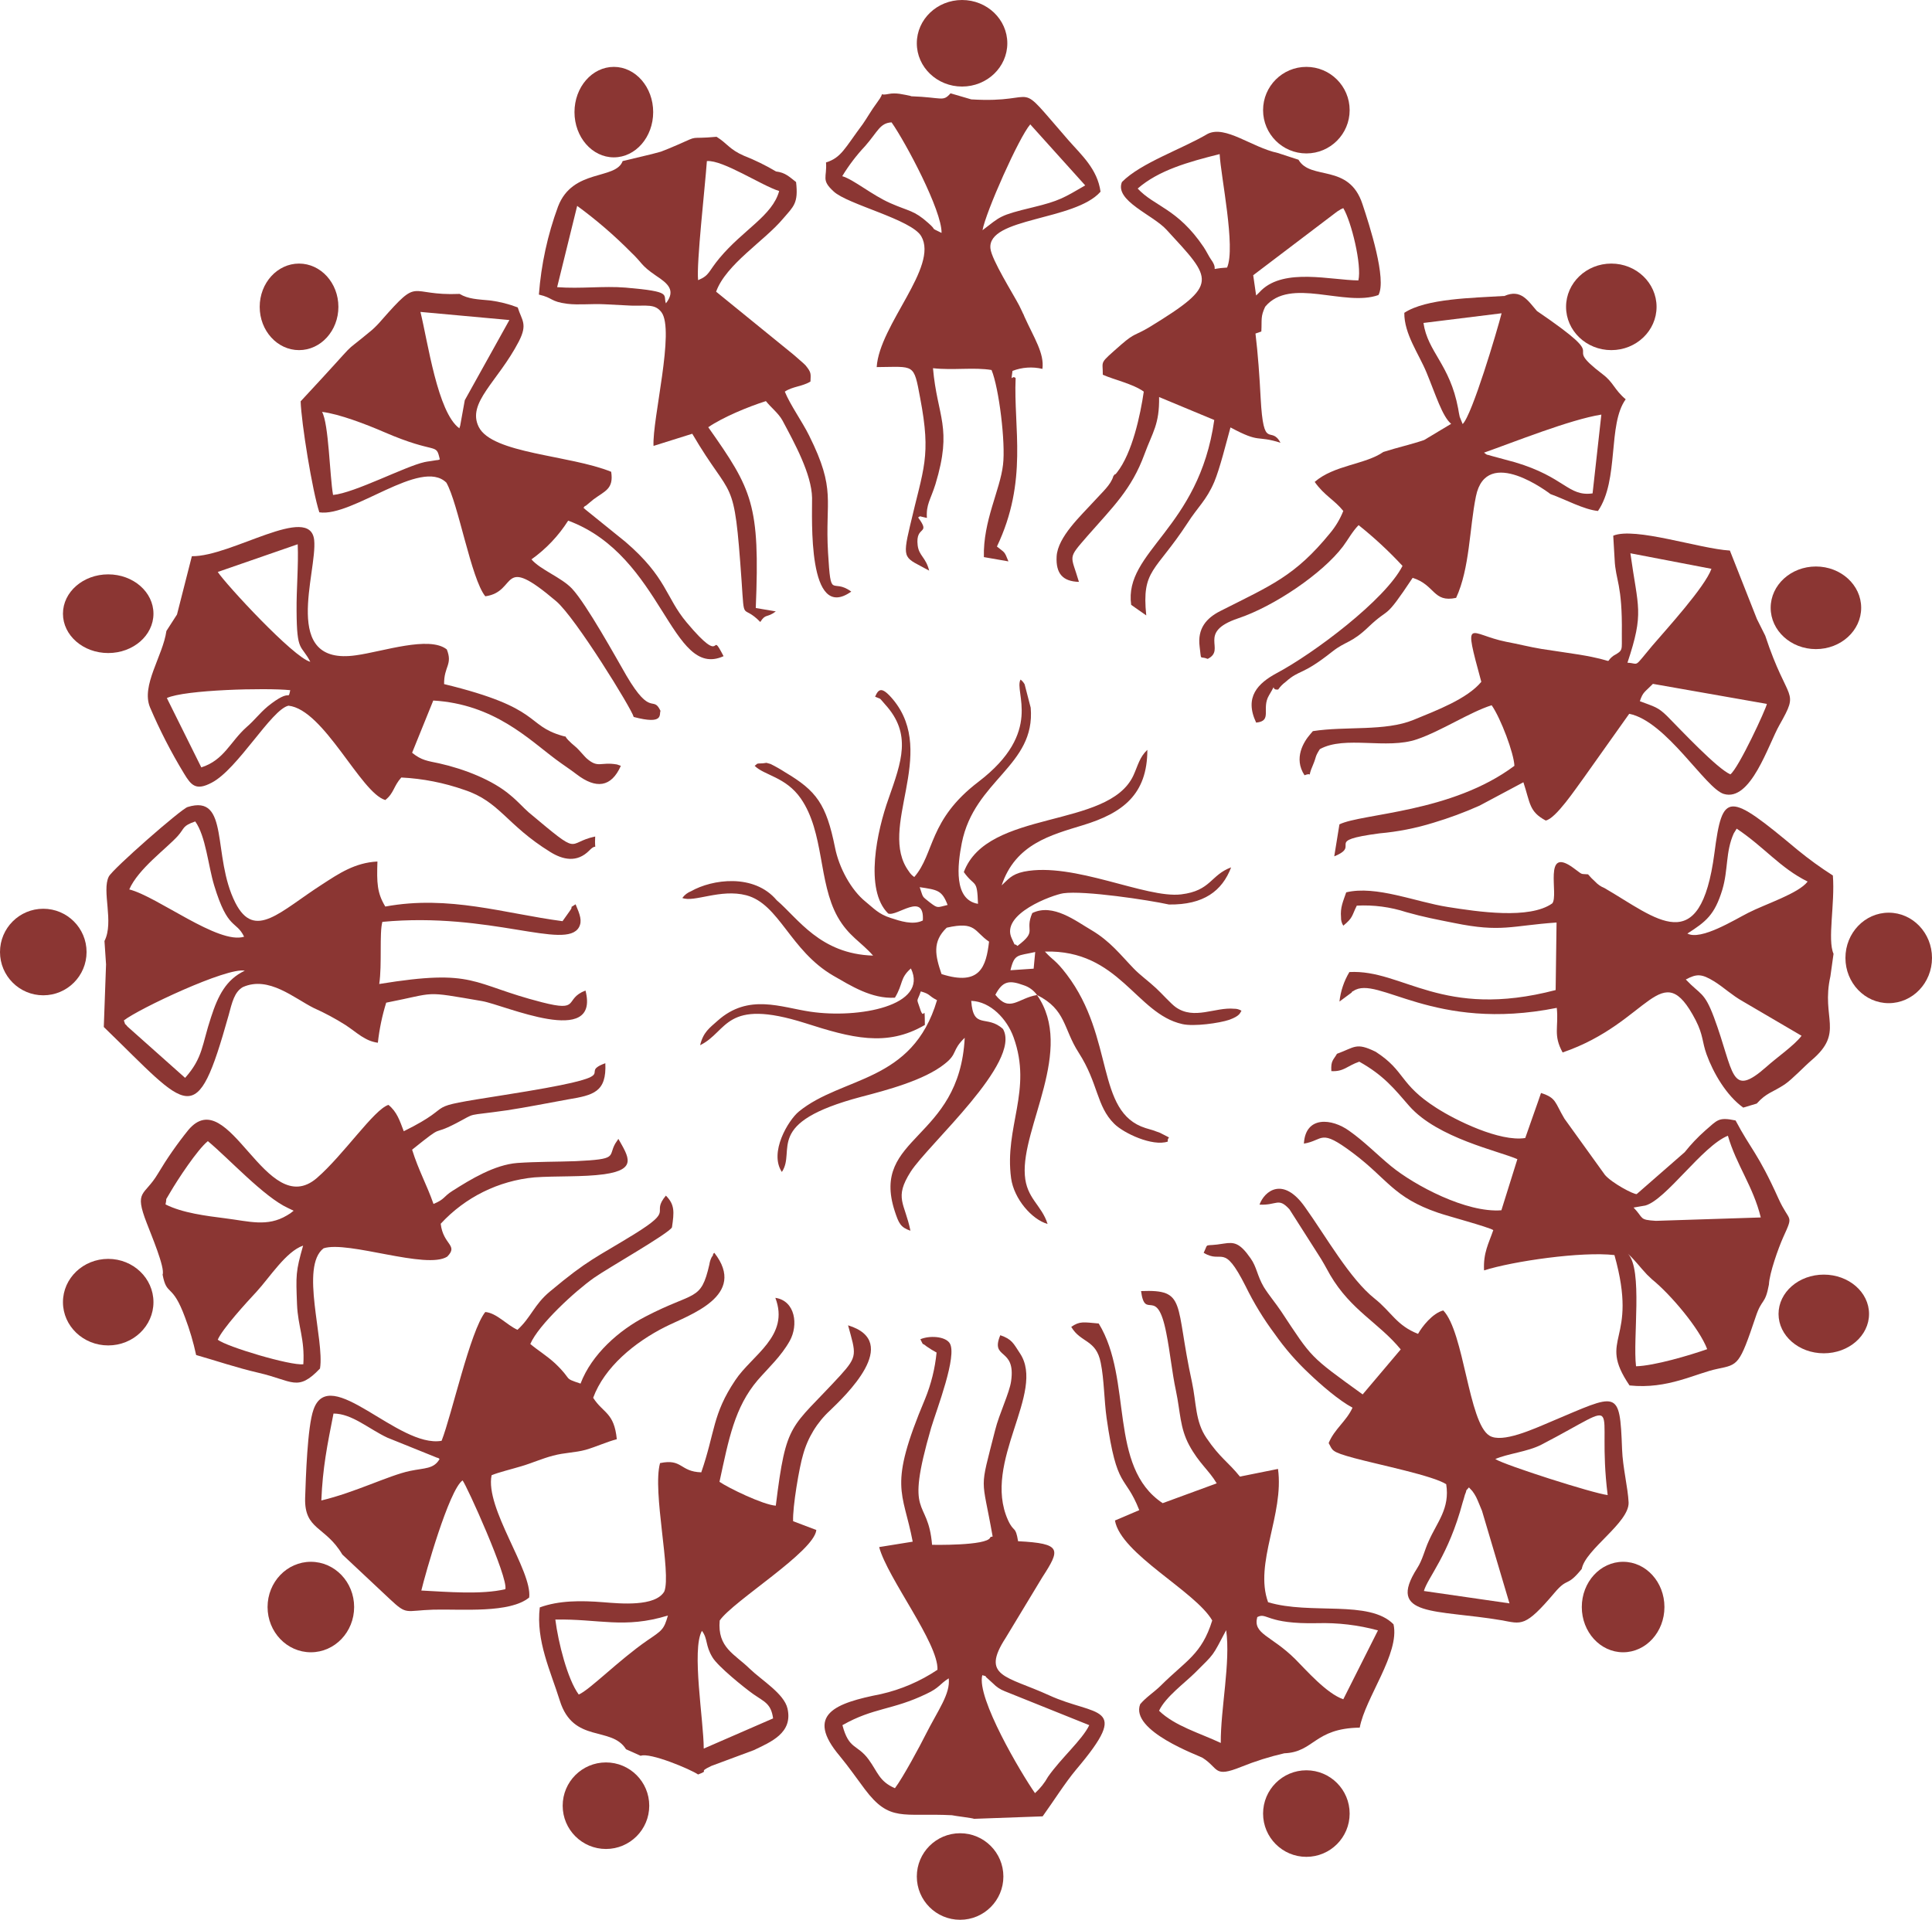
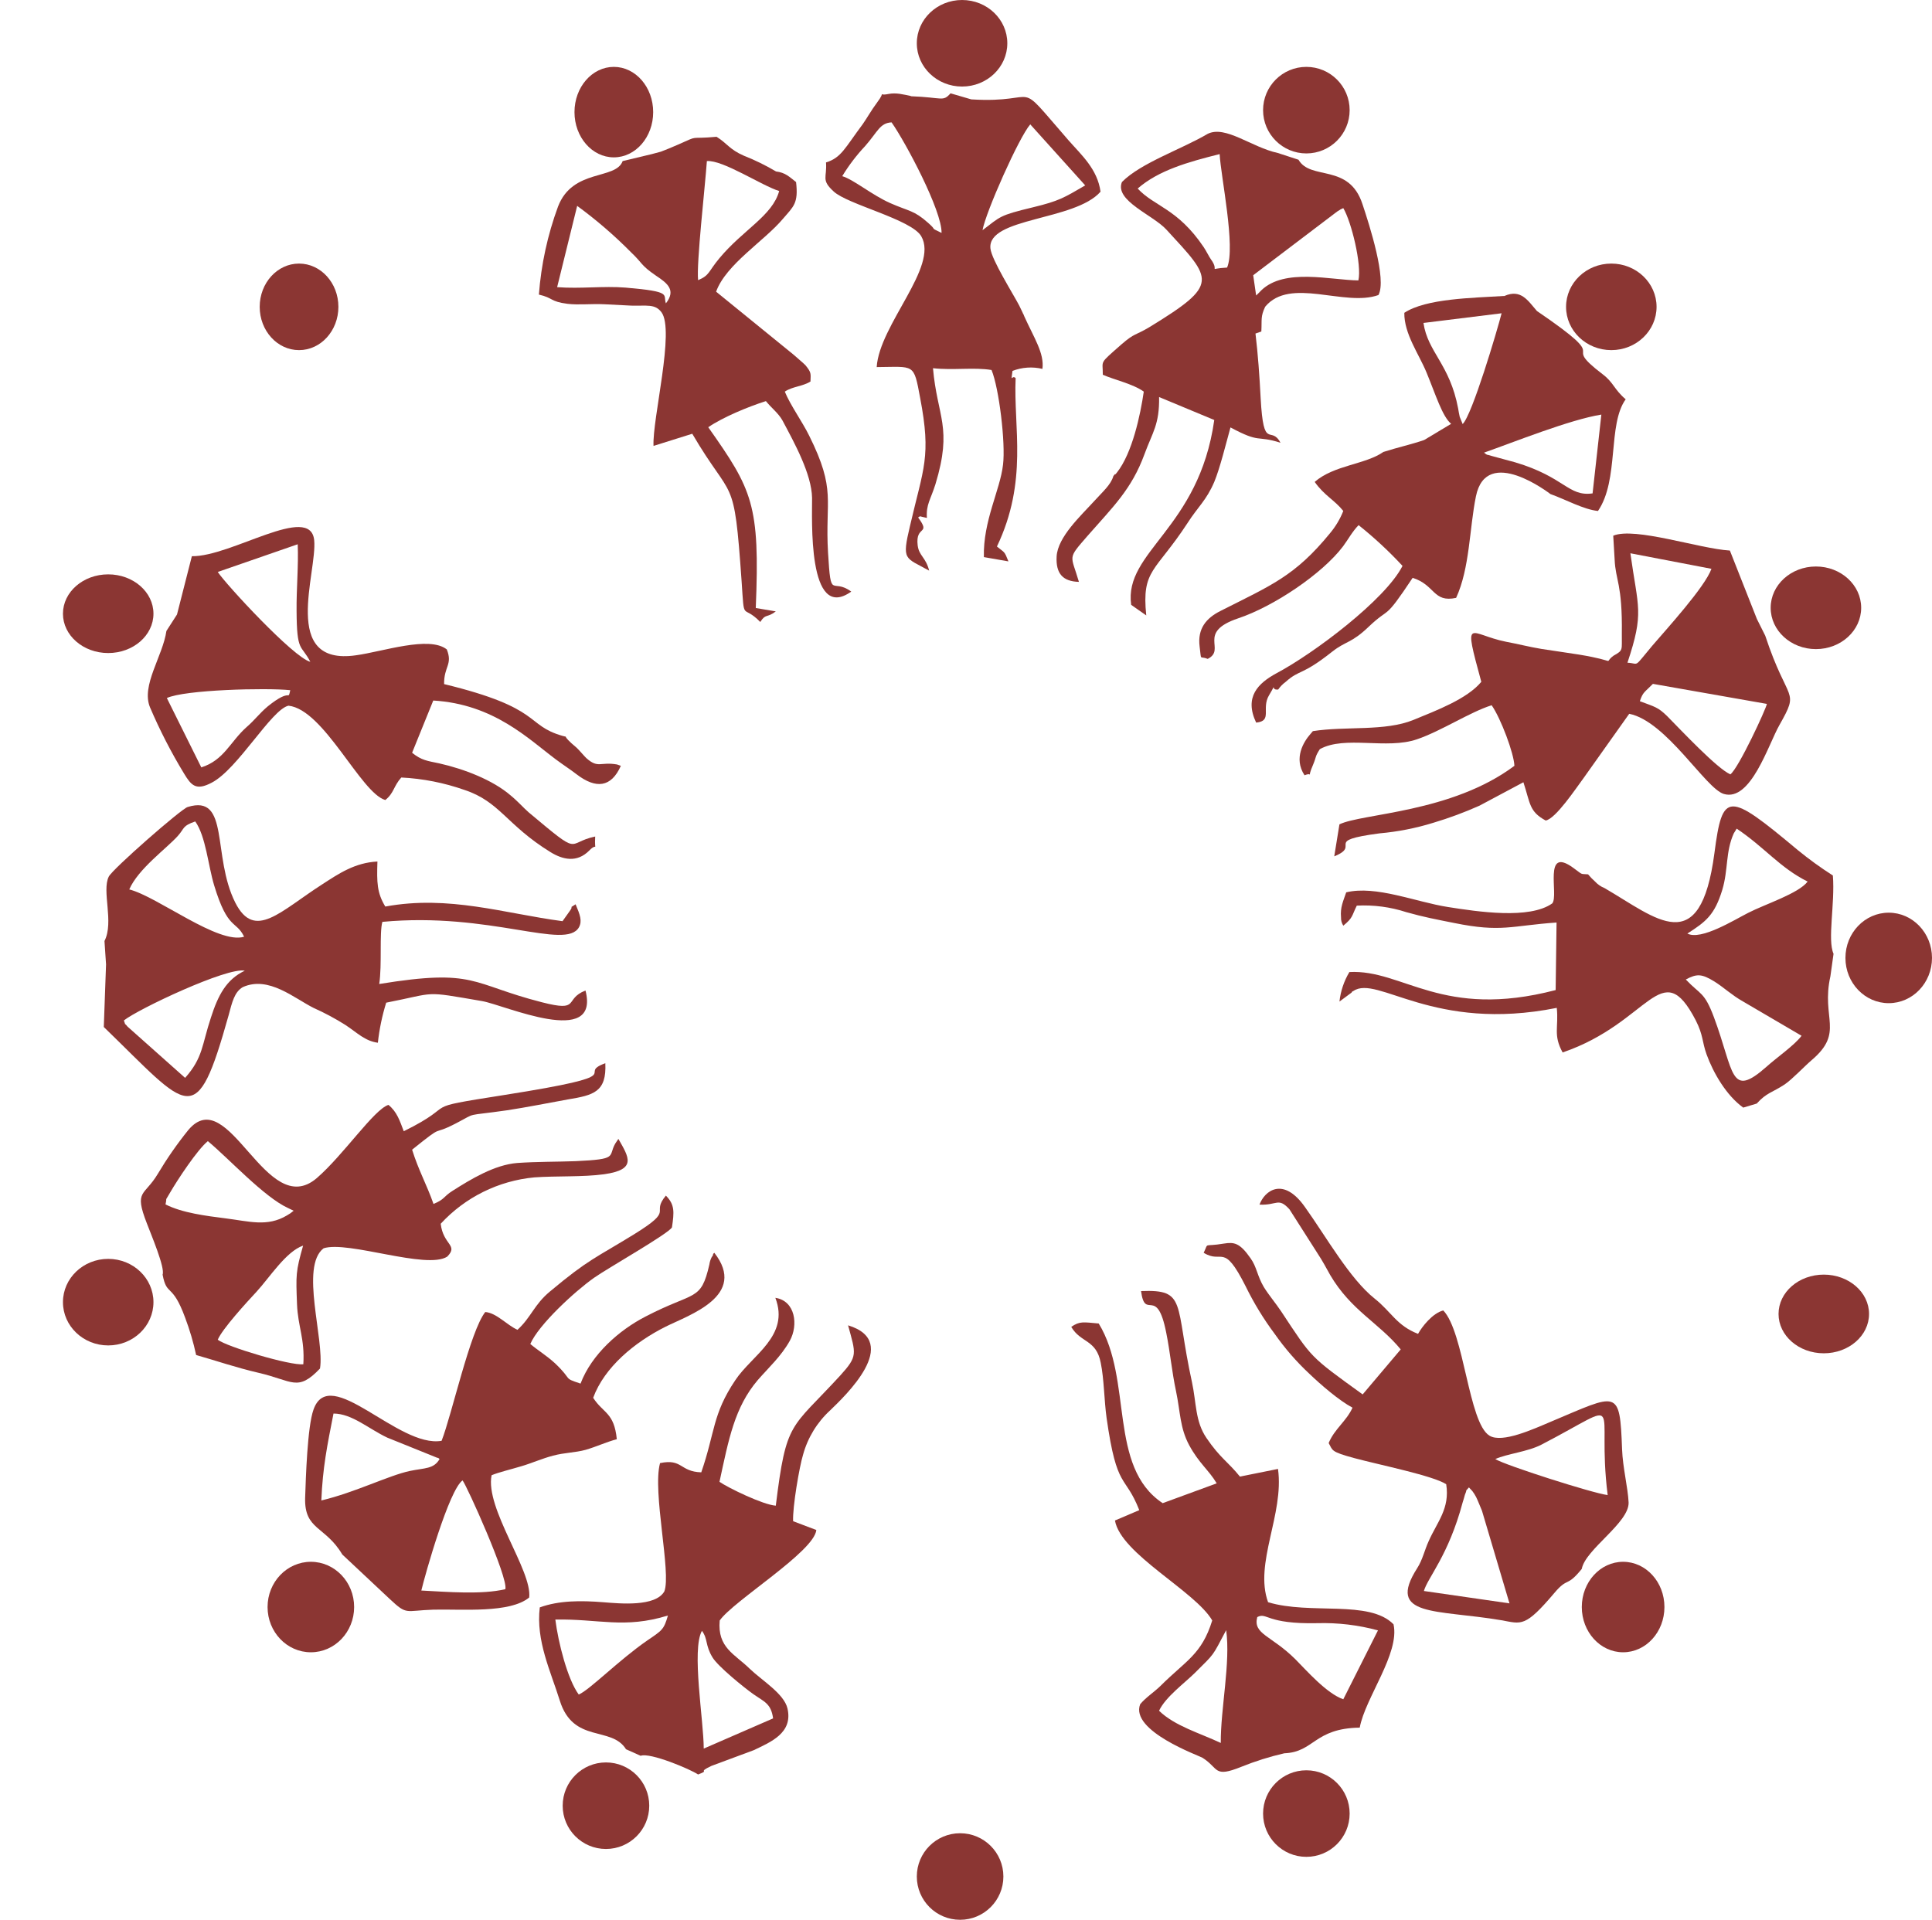
<svg xmlns="http://www.w3.org/2000/svg" width="491" height="488" viewBox="0 0 491 488" fill="none">
  <g clip-path="url(#clip0_14_2)">
-     <path fill-rule="evenodd" clip-rule="evenodd" d="M263.549 252.927C258.685 253.727 256.624 257.505 252.962 252.87C254.793 249.379 256.452 249.093 260.062 250.409C261.47 250.841 262.696 251.726 263.549 252.927ZM263.091 241.995L262.691 246.23L256.797 246.63C257.826 242.34 258.628 243.026 263.091 241.995ZM239.283 247.604C237.683 242.913 236.878 239.363 240.599 235.815C248.099 234.099 247.523 236.79 251.359 239.363C250.61 245.66 249.126 250.752 239.283 247.604ZM240.827 230.035C238.138 230.665 238.427 231.008 236.25 229.348C234.188 227.688 234.705 228.318 233.732 225.514C238.31 226.199 239.397 226.314 240.827 230.035ZM222.4 177.097C224.173 177.897 223.2 177.097 224.975 179.097C231.785 186.597 229.095 193.633 225.834 202.962C222.913 211.088 219.594 226.196 225.718 232.207C227.894 233.124 234.989 226.539 234.531 233.981C232.012 235.24 228.693 234.097 226.405 233.353C223.258 232.378 221.998 230.832 219.937 229.172C216.337 226.254 213.237 220.646 212.211 215.438C209.98 204.338 207.461 201.015 199.563 196.323C198.365 195.547 197.122 194.84 195.843 194.205C194.126 193.747 195.27 193.921 193.843 194.034C191.897 194.09 192.698 194.09 191.783 194.663C194.244 197.124 199.683 197.469 203.514 202.963C209.523 211.663 207.92 224.138 212.843 233.009C215.643 237.99 218.853 239.42 221.886 242.909C208.436 242.509 202.828 233.464 197.386 228.829C191.606 221.96 180.96 223.505 175.638 226.538C174.744 226.885 173.97 227.482 173.407 228.259C176.383 229.459 183.079 225.859 189.661 227.572C198.074 229.802 200.761 241.593 211.752 248.003C216.159 250.522 221.481 253.954 227.434 253.609C229.608 250.009 228.634 248.69 231.497 246.171C236.076 255.671 218.163 258.992 205.915 257.161C198.476 256.072 190.234 252.461 182.394 259.448C180.277 261.338 178.731 262.366 177.929 265.688C185.085 262.195 184.053 253.554 204.657 260.077C216.275 263.799 225.316 266.259 235.046 260.535C234.989 254.297 234.933 260.135 233.788 256.302C232.872 253.502 232.988 254.985 234.017 252.008C236.591 252.752 235.79 253.039 238.136 254.24C231.899 275.359 214.042 273.527 202.997 282.569C200.364 284.745 195.386 292.927 198.704 297.909C202.426 292.357 193.84 285.432 218.904 278.794C225.256 277.134 234.871 274.615 240.08 270.438C243.457 267.804 241.796 267.06 245.173 263.799C243.856 290.01 221.194 288.7 227.373 307.81C228.402 310.957 228.862 311.988 231.379 312.844C229.948 305.749 227.143 304.607 231.436 297.852C235.901 290.87 259.708 269.981 254.901 261.566C250.782 257.791 247.347 261.91 246.832 254.413C251.755 254.585 255.932 259.051 257.592 263.685C262.456 277.192 255.192 286.406 256.963 299.511C257.707 304.775 262.228 309.985 266.234 311.128C264.745 306.321 260.854 304.662 260.454 298.71C259.538 286.577 273.217 266.773 263.544 252.924C270.983 256.643 270.184 261.451 274.133 267.576C279.168 275.416 278.596 281.139 283.174 285.661C285.574 288.061 292.903 291.498 296.796 290.181C296.566 288.523 298.455 289.897 294.796 287.951C293.599 287.482 292.376 287.081 291.134 286.751C278.314 282.689 283.352 263.859 271.103 247.719C268.184 243.883 267.726 244.286 265.551 241.882C284.438 241.366 288.673 257.683 300.462 260.312C303.382 260.998 309.904 260.081 312.423 259.223C315.229 258.193 315.112 257.449 315.514 256.932C314.948 256.577 314.291 256.399 313.625 256.418C308.818 255.962 303.494 259.339 298.804 256.019C297.714 255.275 295.197 252.468 293.824 251.209C291.935 249.435 289.817 247.948 288.159 246.23C284.724 242.682 282.207 239.306 277.398 236.445C273.449 234.156 267.612 229.519 262.346 232.094C260.285 236.846 263.835 236.5 258.57 240.451C257.37 239.362 258.397 241.252 257.139 238.562C254.107 232.322 267.555 227.462 270.244 227.062C275.566 226.316 291.879 228.777 297.086 229.921C305.898 230.035 310.592 226.486 312.881 220.479C307.616 222.425 307.787 226.43 300.175 227.345C291.191 228.432 272.875 219.045 260.229 221.565C256.967 222.253 256.166 223.627 254.562 225.056C258.053 214.526 267.155 212.237 275.162 209.777C285.35 206.687 291.588 201.936 291.588 190.604C289.588 192.492 289.241 194.495 288.04 197.127C281.687 210.805 250.954 205.598 244.945 221.678C247.806 225.686 248.322 223.166 248.55 229.749C242.312 228.719 243.341 219.849 244.43 214.296C247.63 198.214 263.201 194.725 261.942 179.896L260.397 173.943C260.139 173.478 259.788 173.069 259.367 172.743C257.593 175.833 265.319 186.02 248.667 198.726C235.904 208.455 237.567 216.926 232.355 222.935C231.801 222.56 231.333 222.072 230.982 221.503C222.856 210.514 238.482 191.743 226.976 177.835C224.059 174.35 223.259 175.145 222.4 177.097Z" fill="#8B3633" />
    <path fill-rule="evenodd" clip-rule="evenodd" d="M428.432 248.981C431.232 247.493 432.437 247.493 435.701 249.496C438.219 251.096 440.164 252.987 442.912 254.532L457.85 263.287C456.077 265.687 451.44 268.897 448.979 271.129C439.592 279.429 440.793 272.559 435.586 258.594C433.125 252.012 432.153 252.934 428.432 248.981ZM428.831 237.303C433.581 234.27 435.757 232.556 437.702 226.203C439.247 221.053 438.502 216.53 440.622 211.839L441.364 210.639C448.464 215.388 452.352 220.596 459.393 224.089C457.104 227.122 448.633 229.811 444.284 232.043C440.793 233.813 432.266 239.134 428.831 237.303ZM403.593 222.253C401.419 222.08 402.448 222.482 399.816 220.592C392.033 214.928 396.216 227.574 394.494 229.635C388.713 233.756 375.551 231.751 367.939 230.551C359.869 229.292 349.681 224.998 342.127 226.83C341.327 229.178 340.582 230.666 340.811 233.183C340.778 233.932 340.978 234.673 341.385 235.303C343.903 233.241 343.502 232.84 344.817 230.208C349.081 229.982 353.35 230.544 357.409 231.868C361.874 233.126 364.964 233.699 369.542 234.614C381.618 237.075 384.022 235.302 395.583 234.5L395.353 251.669C366.453 259.225 356.554 246.347 342.932 247.091C341.563 249.381 340.703 251.939 340.411 254.591L343.503 252.302C343.562 252.015 343.788 252.015 343.96 251.902C350.083 247.724 364.221 262.49 395.641 256.195C396.155 261.174 394.667 263.063 397.128 267.528C419.39 259.915 422.194 242.517 430.95 259.343C432.897 263.177 432.55 264.779 433.698 267.984C435.415 272.736 438.735 278.458 443.028 281.549L446.46 280.518C448.98 277.718 450.353 277.77 453.56 275.654C455.56 274.281 458.482 271.133 460.427 269.472C468.782 262.372 462.775 258.884 465.177 248.182L465.977 242.458C464.377 238.858 466.377 229.811 465.807 222.544C462.706 220.566 459.723 218.406 456.877 216.075C439.135 201.252 437.762 201.075 435.703 216.875C432.098 244.119 420.994 233.416 407.773 225.745C406.858 225.382 406.037 224.815 405.373 224.088C404.734 223.523 404.137 222.91 403.593 222.253Z" fill="#8B3633" />
-     <path fill-rule="evenodd" clip-rule="evenodd" d="M413.724 318.689C415.842 320.689 416.643 321.95 418.587 324.009L419.847 325.209C424.597 329.045 431.922 337.744 433.868 342.951C429.462 344.498 420.418 347.186 415.783 347.3C414.926 340.206 417.559 322.692 413.724 318.689ZM415.156 306.955L418.131 306.441C423.397 305.011 432.668 291.276 439.131 288.699C441.248 296.083 445.54 301.519 447.485 309.473L420.816 310.332C416.468 310.05 417.846 309.759 415.156 306.95V306.955ZM339.781 267.868C338.865 269.468 338.181 269.586 338.35 272.274C341.555 272.445 342.299 270.958 345.45 269.873C351.687 273.366 354.378 276.8 358.155 281.15C365.365 289.332 380.99 292.593 385.626 294.657L381.562 307.647C372.691 308.335 359.529 301.351 353.519 296.428C349.971 293.51 346.708 290.134 342.873 287.444C338.524 284.298 331.773 283.55 331.373 290.705C336.524 289.848 335.322 286.699 343.792 293.053C352.663 299.693 354.092 304.386 365.483 308.277C367.944 309.136 378.074 311.824 379.504 312.683C378.358 316.059 376.928 318.407 377.158 322.928C384.539 320.58 401.996 318.065 410.296 319.034C416.59 341.413 405.715 339.753 414.129 352.172C423.915 353.201 430.898 349.082 436.563 347.936C441.771 346.85 442.057 347.023 446.178 334.775C447.778 329.912 448.578 331.797 449.555 326.534C449.668 323.672 451.955 317.263 453.155 314.572C455.961 308.392 454.815 310.972 451.955 304.615C446.747 293.054 444.973 292.197 441.081 284.815C436.674 283.9 436.501 284.698 433.355 287.389C431.463 289.065 429.72 290.904 428.146 292.883L415.956 303.53C415.156 303.642 409.661 300.729 407.887 298.664L397.587 284.357C395.126 280.237 395.587 279.09 391.635 277.832C390.719 280.579 389.002 285.273 387.628 289.279C381.16 290.309 369.887 284.757 365.023 281.61C355.523 275.544 357.24 272.281 349.623 267.358C344.59 264.892 344.359 266.206 339.781 267.868Z" fill="#8B3633" />
    <path fill-rule="evenodd" clip-rule="evenodd" d="M373.318 378.093L374.176 379.012C374.544 379.498 374.869 380.013 375.15 380.554C375.608 381.47 376.237 383.132 376.637 384.044L383.619 407.567L361.871 404.421C362.845 400.985 368.109 395.435 371.716 381.921C371.773 381.753 372.287 380.094 372.287 379.977C373.199 377.807 371.887 379.808 373.318 378.093ZM380.018 370.882C383.108 369.509 388.202 369.05 391.75 367.218C413.898 355.718 405.543 355.831 408.576 380.042C404.799 379.581 382.417 372.431 380.013 370.882H380.018ZM320.098 306.208C324.562 306.442 324.849 304.264 327.708 307.407L334.748 318.454C336.294 320.798 336.923 322.118 338.067 324.122C343.39 333.161 350.373 336.196 355.98 343.011L346.308 354.452C332.688 344.61 333.545 345.354 325.59 333.337C324.217 331.276 322.5 329.273 321.185 327.155C319.467 324.235 319.412 322.063 317.808 319.833C315.061 315.884 313.629 315.708 311.054 316.108C305.617 317.022 307.277 315.647 305.904 318.454C310.768 321.429 310.826 315.597 316.549 326.927C318.641 331.215 321.132 335.295 323.989 339.116C326.551 342.768 329.485 346.144 332.746 349.188C335.664 351.988 340.3 356.001 343.733 357.827C342.133 361.321 339.154 363.208 337.667 366.815C338.753 368.704 338.068 368.989 344.19 370.647C350.829 372.426 364.222 375.112 367.541 377.286C368.514 383.466 365.253 386.847 363.077 391.768C362.048 394.002 361.532 396.519 360.158 398.634C352.205 411.114 365.024 409.051 381.558 411.856C386.708 412.77 387.512 413.801 395.066 404.876C398.556 400.757 398.099 403.615 401.99 398.809C402.906 393.83 414.066 387.076 413.895 381.923C413.723 378.148 412.407 373.058 412.235 368.423C411.662 352.743 411.206 354.223 394.15 361.384C389.685 363.271 381.731 366.934 378.525 364.932C373.204 361.668 372.117 338.664 366.795 333.11C364.047 333.801 361.358 337.29 360.384 339.061C354.947 336.946 353.631 333.511 349.396 330.134C343.043 325.101 336.977 314.282 331.655 306.841C326.099 298.941 321.352 302.72 320.093 306.208H320.098Z" fill="#8B3633" />
    <path fill-rule="evenodd" clip-rule="evenodd" d="M107.079 404.303C108.053 400.182 114.119 378.718 117.553 376.314C118.525 377.402 129.229 401.097 128.427 403.961C122.417 405.39 113.664 404.645 107.079 404.303ZM81.664 381.41C82.008 373.053 83.153 367.443 84.755 359.318C89.447 359.318 93.683 363.209 98.433 365.441L111.197 370.592C111.255 370.479 111.596 370.766 111.712 370.879C110.224 373.455 107.991 373.109 104.157 373.91C98.781 375.056 90.31 379.348 81.664 381.41ZM131.513 338.029C128.823 336.829 126.191 333.734 123.329 333.506C119.494 338.306 114.801 359.717 112.229 366.242C101.241 368.187 83.785 346.498 79.665 358.342C78.119 362.692 77.719 375.626 77.547 380.777C77.318 388.961 82.698 387.878 86.99 395.143L99.124 406.529C103.53 410.652 102.9 409.392 110.168 409.166C117.494 408.992 129.568 410.137 134.491 406.074C135.291 399.263 123.217 383.408 124.934 374.996C126.708 374.252 130.028 373.455 132.489 372.711C134.889 372.024 137.868 370.711 140.557 370.02C143.533 369.22 146.166 369.277 148.857 368.533C151.603 367.733 154.122 366.533 156.757 365.842C156.07 358.973 153.323 359.319 150.748 355.311C153.609 347.528 161.279 341.176 169.177 337.227C175.129 334.25 190.066 329.384 181.539 318.453C181.367 318.627 181.195 318.683 181.195 319.025C181.137 319.312 180.909 319.426 180.851 319.6C180.559 320.173 180.366 320.792 180.28 321.43C178.105 330.93 176.616 328.129 164.079 334.648C157.379 338.086 150.343 344.265 147.539 351.703C142.903 350.16 145.707 350.963 141.072 346.559C138.897 344.559 136.665 343.237 134.772 341.635C136.89 336.713 146.105 328.242 150.972 324.809C154.463 322.348 169.914 313.591 170.772 311.992C171.345 308.097 171.516 306.209 169.226 303.92C165.221 308.727 171.745 307.182 161.214 313.707C151.37 319.773 149.597 320.059 139.753 328.301C135.752 331.618 135.009 334.818 131.517 338.029H131.513Z" fill="#8B3633" />
    <path fill-rule="evenodd" clip-rule="evenodd" d="M178.391 414.551C179.936 416.612 179.19 418.214 181.079 421.304C182.453 423.593 189.092 428.973 191.437 430.631C194.185 432.576 195.959 432.976 196.475 436.81L178.848 444.482C178.849 437.441 175.702 419.3 178.391 414.551ZM141.133 411.687C152.122 411.458 158.645 414.087 169.747 410.656C168.718 414.263 168.26 414.435 164.483 417.011C157.27 421.99 149.89 429.543 147.084 430.744C144.22 426.854 141.876 417.525 141.133 411.687ZM197.048 329.904C200.769 339.634 191.096 344.441 186.86 350.851C181.022 359.551 181.768 364.016 178.22 374.26C172.72 374.086 173.467 370.711 167.744 371.914C165.744 379.182 170.664 399.84 168.833 404.533C166.543 408.484 157.615 407.623 153.38 407.283C147.6 406.822 142.049 406.82 137.18 408.595C136.15 417.064 139.979 424.91 142.272 432.297C145.706 443.283 155.379 438.645 159.099 444.652L162.818 446.314C165.166 445.398 175.523 449.75 177.412 451.066C180.732 449.808 176.898 450.722 180.789 448.888L191.551 444.888C195.841 442.826 201.566 440.539 200.134 434.299C199.277 430.524 193.609 427.147 190.518 424.17C186.743 420.451 182.278 418.85 182.907 411.924C186.284 407 206.945 394.41 207.461 388.918L201.565 386.683C201.393 383.076 203.166 372.778 204.085 369.801C205.268 365.472 207.648 361.564 210.951 358.527C214.614 354.98 229.379 341.127 215.529 336.89C217.529 344.216 218.049 344.679 213.529 349.658C200.881 363.451 199.85 360.931 197.161 382.736C193.898 382.506 185.085 378.215 182.852 376.67C185.201 365.799 186.689 357.726 192.583 350.802C195.33 347.656 198.535 344.737 200.709 340.844C202.942 336.831 202.142 330.65 197.048 329.904Z" fill="#8B3633" />
    <path fill-rule="evenodd" clip-rule="evenodd" d="M404.74 125.417C398.501 126.276 397.758 121.296 385.052 117.516L379.153 115.917C377.435 115.346 378.294 115.916 377.153 115.059C384.653 112.425 399.014 106.646 406.97 105.387L404.74 125.417ZM381.617 79.633C380.529 83.924 374.116 105.559 371.716 107.79L370.974 105.958C370.801 105.214 370.689 104.528 370.575 103.841C368.458 92.565 362.847 89.533 361.761 82.093L381.617 79.633ZM390.601 79.059C388.312 76.427 386.54 73.394 382.361 75.225C374.235 75.742 362.445 75.854 356.893 79.517C356.835 84.898 360.614 89.991 362.558 94.74C364.848 100.293 366.565 105.901 368.797 107.733L361.928 111.853C358.609 112.997 355.119 113.744 351.57 114.887C346.993 118.092 339.039 118.207 334.117 122.498C336.577 125.989 339.151 127.077 341.384 129.882C340.57 131.939 339.43 133.852 338.007 135.548C329.079 146.477 323.069 148.768 310.193 155.29C306.53 157.122 304.299 159.814 304.872 164.334C305.386 168.227 304.756 166.622 306.931 167.481C311.74 165.081 304.015 160.781 314.66 157.181C323.76 154.148 336.121 145.792 341.329 138.867C342.529 137.267 343.729 135.035 345.278 133.488C349.251 136.659 352.98 140.122 356.437 143.848C352.087 152.432 333.888 166.11 324.388 171.148C319.751 173.668 316.147 177.157 319.238 183.683C323.473 183.283 320.498 180.134 322.5 176.758C324.732 173.038 322.669 175.557 324.845 175.269C325.345 174.541 325.964 173.902 326.677 173.381C330.454 170.005 330.625 171.948 338.639 165.596C342.074 162.906 343.446 163.537 347.852 159.302C353.518 153.923 351.516 158.158 359.013 146.882C364.793 148.715 364.163 153.235 370.059 151.976C373.548 144.421 373.435 134.291 375.094 126.165C377.783 113.001 393.866 125.478 394.039 125.592C397.761 126.909 402.509 129.541 406.114 129.886C411.551 121.93 408.514 107.908 413.154 101.499C410.234 99.036 410.062 97.204 407.315 95.144C395.583 86.213 411.264 93.139 390.603 79.059H390.601Z" fill="#8B3633" />
    <path fill-rule="evenodd" clip-rule="evenodd" d="M47.044 273.988L32.394 260.941C31.194 259.394 32.336 261.627 31.478 259.394C35.141 256.477 57.803 245.775 62.211 246.749C57.461 248.98 55.4 253.101 53.626 258.597C51.283 265.634 51.623 268.838 47.044 273.988ZM32.851 226.089C35.14 220.825 42.351 215.674 45.212 212.467C46.987 210.467 46.299 209.952 49.619 208.807C52.309 212.582 52.881 219.965 54.426 225.06C57.918 236.56 59.978 233.873 62.039 238.107C55.514 240.168 40.061 227.917 32.851 226.086V226.089ZM26.551 239.195L26.951 245.147L26.378 261.056C48.24 282.233 49.785 287.668 58.084 258.138C59.001 254.705 59.574 252.186 61.69 250.928C68.272 247.952 74.796 253.788 79.775 256.247C82.545 257.485 85.222 258.921 87.787 260.542C90.82 262.542 92.709 264.604 96.029 265.062C96.408 261.607 97.117 258.196 98.147 254.876C111.31 252.301 107.19 251.842 122.528 254.475C128.194 255.448 152.574 266.494 148.797 251.785C143.188 253.962 147.71 257.339 137.697 254.764C119.555 250.127 120.986 246.121 96.377 250.127C97.12 245.262 96.377 237.136 97.177 234.333C124.59 231.757 143.763 241.657 147.139 235.705C147.997 234.105 147.426 232.557 146.282 229.866C144.163 231.242 146.052 229.867 144.793 231.584L142.961 234.158C128.196 232.214 114.117 227.458 97.921 230.439C95.803 226.948 95.746 224.373 95.921 218.993C90.197 219.28 86.077 222.084 82.013 224.717C71.197 231.641 64.73 239.139 59.807 229.468C53.798 217.563 58.491 201.767 47.675 205.144C46.075 205.602 28.675 220.826 27.644 222.827C25.811 226.487 29.017 234.385 26.555 239.193L26.551 239.195Z" fill="#8B3633" />
    <path fill-rule="evenodd" clip-rule="evenodd" d="M310.248 443.05C304.926 440.534 298.573 438.757 294.567 434.866C296.167 431.376 301.147 427.764 303.78 425.135C308.76 420.155 307.959 421.3 311.621 414.378C312.769 422.615 310.192 434.295 310.248 443.05ZM329.135 421.704C323.069 415.69 318.375 415.408 319.521 411.057C322.039 409.741 321.695 412.889 334.799 412.602C339.994 412.454 345.184 413.071 350.199 414.434L341.387 431.948C337.092 430.458 331.94 424.508 329.137 421.704H329.135ZM302.922 351.303C298.515 331.16 301.662 327.725 289.988 328.184C291.017 335.909 293.988 326.524 296.398 338.829C297.37 343.638 297.829 348.729 298.857 353.54C300.003 358.976 299.831 362.922 302.235 367.387C304.754 372.022 307.214 373.682 309.216 377.057L295.482 382.096C281.517 372.825 287.983 350.731 279.229 336.426C275.281 336.078 274.421 335.796 272.246 337.284C274.646 341.405 278.599 340.43 279.746 346.438C280.605 350.62 280.605 356 281.234 360.462C283.868 379.007 285.87 374.542 289.534 383.87L283.354 386.503C284.843 395.03 303.784 404.474 308.077 411.911C305.387 420.611 301.377 422.098 294.914 428.563C293.196 430.223 291.194 431.485 289.764 433.204C287.131 440.015 304.816 446.304 305.616 446.823C309.851 449.512 308.364 451.975 315.461 449.116C319.009 447.684 322.664 446.534 326.393 445.676C334.004 445.393 333.946 439.326 345.565 439.155C346.939 431.598 355.809 420.268 354.149 412.885C347.968 406.59 333.089 410.539 322.271 407.274C318.671 397.374 326.393 384.956 324.79 373.395L315.118 375.342C312.085 371.563 310.083 370.65 306.591 365.497C303.725 361.269 304.068 356.631 302.924 351.307L302.922 351.303Z" fill="#8B3633" />
    <path fill-rule="evenodd" clip-rule="evenodd" d="M51.16 195.065L42.404 177.439C46.926 175.322 67.585 174.805 73.766 175.439C73.08 178.417 74.224 174.583 68.043 179.56C65.812 181.448 64.843 182.939 62.663 184.827C58.491 188.542 56.945 193.235 51.16 195.065ZM75.66 138.349C75.888 143.786 75.316 149.682 75.373 155.289C75.43 165.989 76.517 163.704 78.864 168.224C74.629 167.194 57.402 148.536 55.342 145.389L75.66 138.349ZM48.76 141.383L44.983 156.204L42.293 160.383C41.377 166.793 35.827 174.234 38.116 179.783C40.592 185.59 43.48 191.213 46.758 196.608C48.589 199.642 49.791 201.073 53.798 198.955C60.437 195.52 68.964 180.355 73.313 179.382C82.356 180.357 91.684 201.587 97.922 203.361C100.155 201.587 99.983 199.87 101.986 197.637C107.451 197.911 112.848 198.972 118.01 200.786C127.053 203.763 128.656 209.656 139.873 216.586C143.021 218.532 146.626 219.385 149.773 216.185C152.005 213.896 151.032 217.159 151.26 212.637C143.649 214.237 148.113 218.016 134.377 206.514C133.118 205.427 131.688 203.768 129.741 202.164C125.22 198.273 117.951 195.464 111.598 194.038C108.622 193.409 107.135 193.293 104.731 191.347L110.11 178.071C125.563 178.986 134.377 187.913 141.301 193.064C143.301 194.552 144.85 195.525 146.566 196.844C151.432 200.563 155.323 200.218 157.784 194.668L156.811 194.324C152.519 193.578 152.061 195.411 149.027 192.723C148.799 192.551 146.968 190.434 146.627 190.147C141.992 186.254 144.967 187.63 142.964 187.057C133.349 184.31 138.1 180.017 112.864 173.893C112.806 169.372 115.096 168.971 113.551 165.081C109.087 161.533 97.24 165.653 90.487 166.568C71.143 169.368 80.701 145.45 79.843 137.268C78.807 127.877 58.776 141.554 48.76 141.383Z" fill="#8B3633" />
    <path fill-rule="evenodd" clip-rule="evenodd" d="M77.089 346.787C73.827 347.187 57.574 342.323 55.341 340.55C56.487 337.802 62.781 330.939 65.185 328.361C68.505 324.761 72.685 318.114 77.032 316.63C75.143 323.269 75.2 324.071 75.487 331.568C75.716 337.232 77.49 340.322 77.089 346.787ZM42.063 306.154C42.58 303.754 41.663 305.925 43.209 303.179C45.099 299.915 50.19 292.188 52.823 290.073C58.146 294.479 67.073 304.266 73.198 307.074L74.629 307.761C74.102 308.221 73.526 308.623 72.913 308.96C67.934 311.935 63.298 310.449 57.345 309.703C52.365 309.069 46.356 308.33 42.063 306.154ZM102.614 287.554C101.584 284.864 100.898 282.633 98.722 280.854C95.059 281.998 87.334 293.555 80.522 299.455C67.59 310.555 58.203 274.901 47.843 287.263C45.009 290.778 42.428 294.49 40.117 298.369C36.683 304.148 33.994 302.429 37.317 310.958C38.348 313.706 42.01 322.288 41.323 324.005C42.41 329.728 43.723 325.894 47.046 334.937C48.215 338.03 49.15 341.205 49.846 344.437C55.054 345.925 60.034 347.644 65.7 348.958C74.4 350.958 75.6 353.881 81.325 347.873C82.525 340.547 76.174 321.944 82.241 317.308C88.479 315.308 108.395 322.808 113.661 319.427C116.579 316.452 112.63 316.507 112.001 311.072C118.209 304.336 126.689 300.137 135.809 299.283C141.417 298.883 148.171 299.227 153.55 298.484C161.963 297.284 159.789 294.134 157.156 289.5L156.356 290.699C154.467 294.019 157.272 294.648 146.284 295.163C141.477 295.337 136.384 295.279 131.461 295.623C125.681 296.08 119.67 299.741 114.978 302.722C112.631 304.206 113.09 304.838 110.171 306.039C108.454 301.119 106.394 297.569 104.734 292.246C113.49 285.208 109.142 289.04 115.894 285.546C121.502 282.627 117.726 283.829 128.886 282.226C133.808 281.482 139.186 280.395 144.281 279.479C150.863 278.39 154.181 277.589 153.839 270.264C145.826 273.185 161.966 273.011 128.2 278.333C105.247 281.945 117.551 280.17 102.614 287.554Z" fill="#8B3633" />
-     <path fill-rule="evenodd" clip-rule="evenodd" d="M249.643 425.822C251.817 426.51 249.47 425.422 251.073 426.738C251.13 426.793 252.219 427.768 252.389 427.937C253.209 428.791 254.205 429.455 255.309 429.883L276.826 438.529C275.053 442.25 269.674 446.882 266.354 451.633C265.484 453.198 264.362 454.609 263.034 455.81C259.542 450.831 248.097 431.545 249.643 425.822ZM227.437 454.551C223.431 452.834 223.086 450.431 220.736 447.226C217.816 443.277 215.757 444.827 214.096 438.527C222.051 434.006 226.801 434.748 235.443 430.57C238.762 429.027 238.762 428.109 241.11 426.625C241.568 430.57 238.422 434.633 235.211 440.988C233.846 443.734 229.44 451.921 227.437 454.551ZM233.902 340.431C235.048 342.55 233.846 340.892 235.503 342.263C236.313 342.827 237.153 343.343 238.022 343.81C237.626 347.86 236.642 351.831 235.102 355.597C225.602 378.146 229.494 378.891 231.955 391.885L223.429 393.258C225.547 401.153 238.537 417.694 238.251 424.447C233.882 427.371 229.013 429.466 223.886 430.629C212.268 432.916 204.486 435.781 213.413 446.367C215.813 449.285 217.533 451.805 219.765 454.781C226.119 463.252 229.38 460.791 241.915 461.42C242.544 461.59 247.408 462.162 247.521 462.336L264.978 461.707C267.778 457.814 270.642 453.236 273.505 449.801C287.755 432.975 278.541 436.41 266.579 430.916C255.82 425.994 249.124 426.279 255.591 416.322L264.861 400.986C269.497 393.828 269.956 392.341 258.737 391.771C258.051 387.648 257.709 389.765 256.164 386.388C249.525 371.566 265.892 353.939 259.195 343.98C257.536 341.462 257.196 340.431 254.217 339.404C251.585 345.699 258.223 342.379 256.964 351.078C256.564 354.055 253.93 359.377 252.901 363.552C248.838 379.577 249.467 374.659 252.272 390.57C252.042 390.683 251.755 390.568 251.643 390.851C250.786 392.97 236.876 392.685 236.876 392.685C235.847 380.21 229.775 386.674 236.646 362.924C238.022 358.348 243.402 344.496 241.34 341.408C240.141 339.631 236.135 339.459 233.902 340.431Z" fill="#8B3633" />
-     <path fill-rule="evenodd" clip-rule="evenodd" d="M84.643 125.817C83.786 120.953 83.556 107.676 81.843 104.7C86.193 105.215 93.175 107.906 97.524 109.794C111.26 115.746 110.745 112.313 111.775 116.776C111.088 117.062 111.546 116.834 110.002 117.12C109.144 117.29 108.971 117.234 107.884 117.464C102.958 118.55 90.137 125.303 84.643 125.817ZM116.75 108.878C111.197 104.878 108.737 86.899 106.85 79.288L129.455 81.351L118.123 101.725L116.923 108.364C116.865 108.248 116.807 108.763 116.751 108.877L116.75 108.878ZM161.05 182.249C168.834 184.311 167.46 181.562 167.862 180.703C165.916 176.581 165.515 182.478 159.219 171.775C156.7 167.426 149.032 153.519 145.369 149.627C142.679 146.765 137.3 144.82 135.069 142.187C138.784 139.539 141.952 136.196 144.397 132.344C168.549 141.271 170.552 172.863 183.887 166.796C180.052 159.414 184.516 170.174 174.5 158.212C169.121 151.803 169.521 146.823 158.934 137.723L148.804 129.538C148.69 129.425 148.461 129.251 148.289 129.08C148.461 128.908 148.689 128.451 148.804 128.622L150.804 126.963C153.722 124.789 156.011 124.331 155.325 119.925C144.737 115.633 125.107 115.346 121.673 108.534C118.583 102.354 126.538 97.034 131.861 86.787C134.15 82.321 132.605 81.465 131.575 78.145C129.307 77.276 126.944 76.681 124.536 76.372C121.446 76.085 118.984 76.028 116.809 74.711C103.417 75.283 106.965 70.019 96.95 81.41C96.208 82.286 95.406 83.108 94.55 83.872C85.221 91.655 93.461 83.7 76.407 102.015C76.578 107.509 79.382 124.85 81.157 130.231C89.627 131.49 106.968 116.323 113.435 122.677C116.468 127.94 119.73 147.169 123.335 151.576C131.748 150.43 126.77 140.416 141.363 152.837C146.281 157.009 160.646 180.361 161.047 182.249H161.05Z" fill="#8B3633" />
    <path fill-rule="evenodd" clip-rule="evenodd" d="M146.683 52.333C151.549 55.893 156.123 59.836 160.362 64.122C163.453 67.042 162.71 67.328 166.715 70.075C169.748 72.075 171.81 73.794 169.234 77.114C168.434 74.882 171.066 74.137 158.991 73.108C153.324 72.65 147.544 73.452 141.591 72.994L146.683 52.333ZM177.417 71.219C176.959 66.927 179.19 47.468 179.648 40.944C183.711 40.601 193.555 47.182 198.019 48.557C196.302 54.851 188.919 58.342 182.853 65.612C179.936 69.102 180.392 69.963 177.417 71.219ZM158.244 40.944C156.47 45.81 145.544 42.776 141.818 52.506C139.167 59.703 137.529 67.234 136.954 74.883C140.675 75.74 139.76 76.658 144.223 77.229C147.142 77.573 150.288 77.172 153.666 77.344L160.419 77.688C164.368 77.802 166.429 77.172 168.088 79.348C171.578 83.925 165.741 106.589 166.088 113.348L175.932 110.258C186.291 127.943 186.52 119.928 188.467 147.686C189.209 158.618 188.524 153.294 193.216 158.102C194.648 155.871 194.816 157.188 197.165 155.413L192.072 154.555C193.158 128.229 191.213 124.509 179.996 108.599C183.659 106.079 190.125 103.39 194.647 101.959C195.963 103.619 197.794 104.992 198.825 106.823C201.915 112.603 206.264 120.502 206.38 126.567C206.437 131.49 205.12 158.39 216.338 150.376C211.301 146.714 211.187 152.952 210.438 140.476C209.638 126.969 212.614 124.737 205.631 110.715C203.915 107.225 200.824 102.933 199.452 99.555C201.34 98.241 203.973 98.241 205.974 96.981C206.032 94.981 206.26 94.75 204.714 92.86C204.372 92.46 202.314 90.743 201.623 90.112L181.994 74.145C184.513 67.163 194.242 61.269 198.994 55.602C201.683 52.455 202.943 51.709 202.313 46.274C200.597 44.958 199.624 43.874 197.221 43.584C194.604 42.032 191.867 40.693 189.036 39.578C185.373 37.978 184.858 36.487 182.11 34.77C174.61 35.458 178.104 34.199 172.152 36.831C170.837 37.403 169.062 38.148 167.974 38.549C167.745 38.606 165.628 39.178 165.628 39.178L158.244 40.944Z" fill="#8B3633" />
    <path fill-rule="evenodd" clip-rule="evenodd" d="M249.699 58.518C250.499 53.938 258.972 34.879 261.833 31.618L275.798 47.128C270.298 50.328 269.157 51.076 262.577 52.68C253.763 54.795 254.335 55.024 249.699 58.518ZM214.045 44.783C215.718 42.03 217.674 39.458 219.883 37.112C223.089 33.45 223.603 31.275 226.583 31.104C230.131 36.139 239.402 53.538 239.288 59.204C235.913 57.546 238.488 58.917 235.854 56.63C232.249 53.423 231.104 53.767 226.296 51.65C221.6 49.587 216.964 45.639 214.045 44.782V44.783ZM241.573 23.721C239.573 25.953 239.628 24.753 231.5 24.465V24.408C229.556 24.008 227.725 23.493 225.778 23.891C222.629 24.521 225.492 22.633 222.859 26.123C221.485 27.955 220.225 30.187 219.254 31.561C214.676 37.685 213.816 40.088 209.925 41.29C210.21 45.183 208.608 45.697 211.871 48.673C215.419 51.992 231.671 55.773 234.133 60.062C238.599 67.789 223.488 82.554 222.803 93.313C232.474 93.255 232.188 92.227 233.848 101.153C236.709 116.153 234.707 118.839 231.273 133.661C229.155 142.59 229.956 141.617 236.137 145.051C235.279 141.617 233.562 141.331 233.218 138.641C232.588 133.376 236.709 136.123 233.332 131.541C234.132 131.083 233.275 131.197 235.564 131.654C235.335 128.22 236.48 127.076 237.74 123.071C242.145 108.533 238.197 106.071 237.109 93.595C242.203 94.168 247.582 93.309 251.99 94.054C253.878 98.575 255.595 112.597 254.907 118.147C254.165 124.615 249.815 132.399 250.043 141.613L256.284 142.701C255.195 139.954 255.367 140.583 253.362 138.923C261.318 122.212 257.54 108.706 258.114 96.115C257.14 95.141 256.854 97.659 257.314 94.283C259.74 93.346 262.394 93.166 264.924 93.769C265.44 89.82 262.807 85.927 260.347 80.49C260.29 80.319 260.175 80.09 260.118 79.918C260.001 79.74 259.905 79.547 259.833 79.346C259.26 78.201 259.719 79.06 259.034 77.686C257.488 74.709 251.993 66.012 251.707 63.149C250.907 55.249 273.168 56.167 279.693 48.728C278.893 42.948 274.829 39.399 271.565 35.679C257.201 19.197 265.327 26.407 246.841 25.263L241.573 23.721Z" fill="#8B3633" />
    <path fill-rule="evenodd" clip-rule="evenodd" d="M339.839 53.764C341.727 52.676 339.439 53.821 341.384 52.906C343.446 56.34 346.134 67.386 345.218 71.278C338.236 71.219 326.503 68.072 320.552 73.796C320.035 74.311 319.865 74.539 319.235 75.111L318.491 69.962L339.839 53.764ZM289.131 47.926C294.454 43.289 301.95 41.174 309.963 39.17C310.25 44.836 314.084 62.863 311.852 68.014C306.472 68.301 310.192 69.274 307.731 65.899C307.275 65.268 306.587 63.837 305.9 62.807C299.262 52.962 293.367 52.504 289.131 47.926ZM324.731 38.884C318.091 37.452 311.455 31.784 306.931 34.019C300.348 37.911 289.931 41.402 285.131 46.267C283.185 51.017 293.031 54.623 296.461 58.399C308.193 71.163 310.026 72.193 292.168 83.124C288.448 85.357 288.448 84.554 285.016 87.531C279.116 92.739 280.323 91.423 280.266 95.257C283.242 96.574 287.878 97.547 290.681 99.549C289.823 105.449 287.763 115.173 283.87 120.095C283.757 120.209 283.47 120.667 283.412 120.553C283.354 120.439 283.126 120.84 282.954 121.012C282.327 123.243 280.154 125.075 278.148 127.307C274.713 131.083 268.818 136.465 268.532 141.443C268.303 145.793 270.079 147.795 274.199 147.911C272.138 140.871 271.166 142.245 276.374 136.235C282.842 128.852 287.591 124.387 290.854 115.462C292.914 109.853 294.686 107.906 294.573 100.925L308.594 106.762C304.701 134.462 285.588 140.127 287.476 153.749L291.31 156.438C290.11 144.705 293.599 145.506 301.786 132.973C304.416 128.852 306.592 127.193 308.595 122.499C310.027 119.066 311.572 112.77 312.715 108.649C320.498 112.826 319.069 110.538 325.421 112.541C322.959 107.905 321.127 114.888 320.383 101.209C320.099 95.658 319.697 89.992 319.069 84.785L320.557 84.268C320.728 81.122 320.328 80.548 321.529 77.973C327.883 70.303 341.729 78.087 350.316 74.997C352.492 71.047 348.029 57.197 346.254 51.876C342.819 41.401 333.09 45.976 330 40.601L324.731 38.884Z" fill="#8B3633" />
    <path fill-rule="evenodd" clip-rule="evenodd" d="M416.752 178.241C417.552 175.841 417.953 176.01 420.071 173.835L449.031 178.929C448.916 180.014 441.875 195.238 439.757 196.841C436.381 195.354 427.511 185.909 423.676 182.019C421.335 179.727 420.532 179.67 416.752 178.241ZM413.603 168.455C417.896 155.578 416.293 154.662 414.348 140.641L434.949 144.59C433.288 149.225 423.615 159.814 419.894 164.161C414.981 169.998 416.753 168.626 413.608 168.455H413.603ZM410.342 142.185C410.57 147.623 412.342 148.367 412.173 161.127C412.115 165.306 412.631 165.249 410.055 166.68C407.194 168.797 411.714 168.11 401.298 166.394C398.093 165.879 395.06 165.478 391.798 164.963C388.65 164.447 385.846 163.703 382.755 163.132C373.313 161.242 371.768 156.091 376.46 173.32C372.854 177.668 365.072 180.587 359.233 182.991C351.965 185.968 342.008 184.536 333.652 185.852L333.02 186.596C331.361 188.484 328.671 192.719 331.534 197.068C333.995 196.096 331.934 198.443 333.709 194.38C334.625 192.204 334.108 192.492 335.425 190.431C341.834 186.883 352.365 190.603 360.151 187.912C366.331 185.796 373.599 180.988 379.092 179.271C381.44 182.647 384.759 191.518 384.873 194.667C368.905 206.629 346.128 206.741 340.405 209.547L339.087 217.675C346.187 214.813 335.887 213.78 350.587 211.836C355.229 211.426 359.814 210.524 364.265 209.146C368.265 207.951 372.185 206.498 375.998 204.797L387.158 198.845C388.93 204.224 388.588 206.283 392.823 208.574C395.398 208.116 400.549 200.333 402.551 197.642L414.051 181.442C423.493 183.332 433.451 200.442 438.088 201.816C444.954 203.877 449.418 189.224 452.223 184.303C457.489 174.975 454.399 179.097 448.618 161.582L446.501 157.348L439.634 139.948C431.907 139.49 415.483 133.882 409.989 136.171L410.342 142.185Z" fill="#8B3633" />
    <path d="M156 40C161.523 40 166 34.851 166 28.5C166 22.149 161.523 17 156 17C150.477 17 146 22.149 146 28.5C146 34.851 150.477 40 156 40Z" fill="#8B3633" />
    <path d="M244.5 22C250.851 22 256 17.075 256 11C256 4.925 250.851 0 244.5 0C238.149 0 233 4.925 233 11C233 17.075 238.149 22 244.5 22Z" fill="#8B3633" />
    <path d="M332 39C338.075 39 343 34.075 343 28C343 21.925 338.075 17 332 17C325.925 17 321 21.925 321 28C321 34.075 325.925 39 332 39Z" fill="#8B3633" />
    <path d="M409.5 89C415.851 89 421 84.075 421 78C421 71.925 415.851 67 409.5 67C403.149 67 398 71.925 398 78C398 84.075 403.149 89 409.5 89Z" fill="#8B3633" />
    <path d="M461.5 165C467.851 165 473 160.299 473 154.5C473 148.701 467.851 144 461.5 144C455.149 144 450 148.701 450 154.5C450 160.299 455.149 165 461.5 165Z" fill="#8B3633" />
    <path d="M480 255C486.075 255 491 249.851 491 243.5C491 237.149 486.075 232 480 232C473.925 232 469 237.149 469 243.5C469 249.851 473.925 255 480 255Z" fill="#8B3633" />
    <path d="M463.5 344C469.851 344 475 339.523 475 334C475 328.477 469.851 324 463.5 324C457.149 324 452 328.477 452 334C452 339.523 457.149 344 463.5 344Z" fill="#8B3633" />
    <path d="M412.5 420C418.299 420 423 414.851 423 408.5C423 402.149 418.299 397 412.5 397C406.701 397 402 402.149 402 408.5C402 414.851 406.701 420 412.5 420Z" fill="#8B3633" />
    <path d="M332 472C338.075 472 343 467.075 343 461C343 454.925 338.075 450 332 450C325.925 450 321 454.925 321 461C321 467.075 325.925 472 332 472Z" fill="#8B3633" />
    <path d="M244 488C250.075 488 255 483.075 255 477C255 470.925 250.075 466 244 466C237.925 466 233 470.925 233 477C233 483.075 237.925 488 244 488Z" fill="#8B3633" />
    <path d="M154 470C160.075 470 165 465.075 165 459C165 452.925 160.075 448 154 448C147.925 448 143 452.925 143 459C143 465.075 147.925 470 154 470Z" fill="#8B3633" />
    <path d="M79 420C85.075 420 90 414.851 90 408.5C90 402.149 85.075 397 79 397C72.925 397 68 402.149 68 408.5C68 414.851 72.925 420 79 420Z" fill="#8B3633" />
    <path d="M27.5 342C33.851 342 39 337.075 39 331C39 324.925 33.851 320 27.5 320C21.149 320 16 324.925 16 331C16 337.075 21.149 342 27.5 342Z" fill="#8B3633" />
-     <path d="M11 253C17.075 253 22 248.075 22 242C22 235.925 17.075 231 11 231C4.925 231 0 235.925 0 242C0 248.075 4.925 253 11 253Z" fill="#8B3633" />
    <path d="M27.5 166C33.851 166 39 161.523 39 156C39 150.477 33.851 146 27.5 146C21.149 146 16 150.477 16 156C16 161.523 21.149 166 27.5 166Z" fill="#8B3633" />
    <path d="M76 89C81.523 89 86 84.075 86 78C86 71.925 81.523 67 76 67C70.477 67 66 71.925 66 78C66 84.075 70.477 89 76 89Z" fill="#8B3633" />
  </g>
  <defs>
    <clipPath id="clip0_14_2">
      <rect width="491" height="488" fill="white" />
    </clipPath>
  </defs>
</svg>